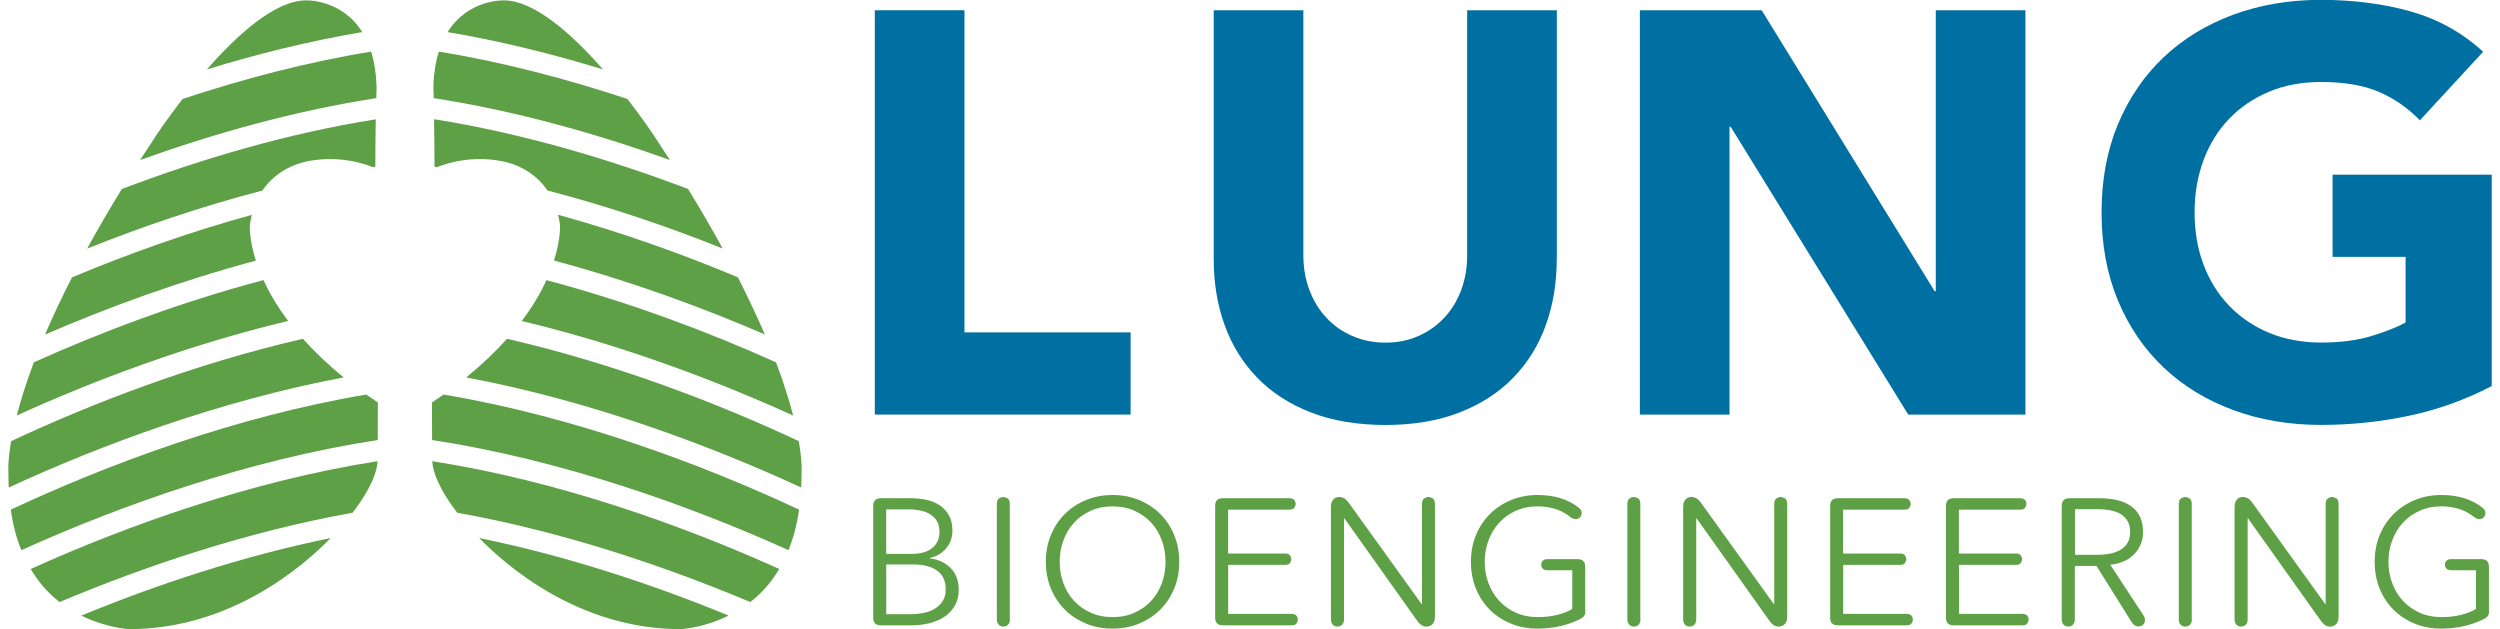
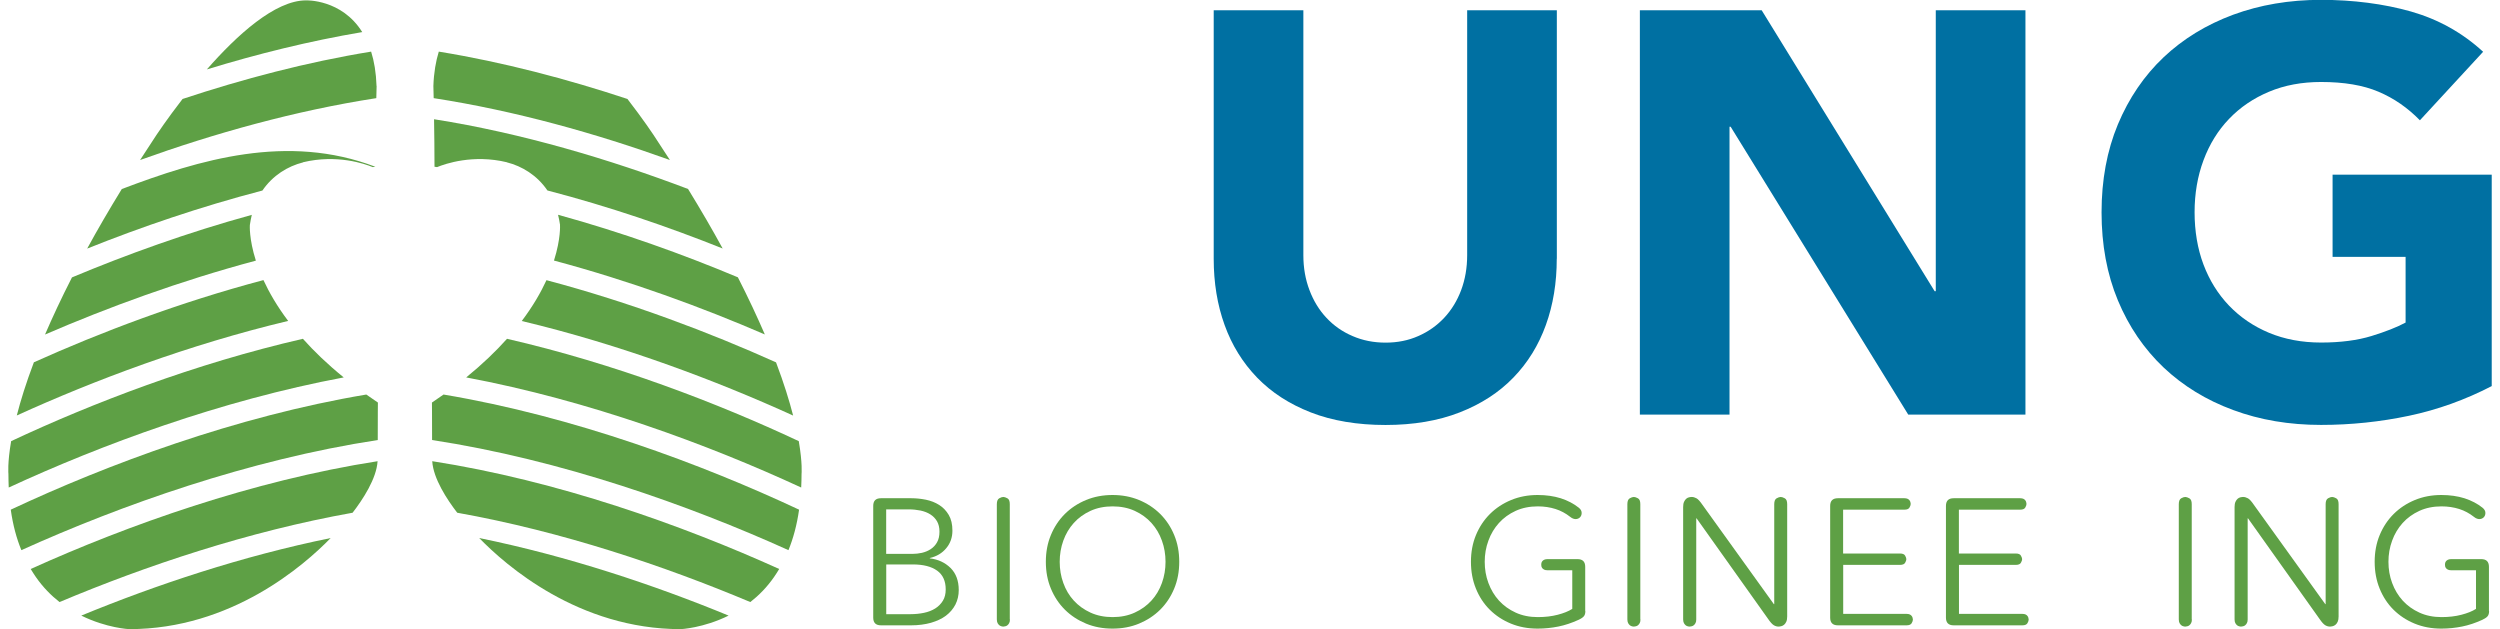
<svg xmlns="http://www.w3.org/2000/svg" width="151" height="38" viewBox="0 0 151 38" fill="none">
  <g clip-path="url(#clip0_554_2880)">
-     <path d="M52.838 0.619H58.254V20.076H68.288V25.041H52.838V0.619Z" fill="#0070A2" />
    <path d="M94.028 15.629C94.028 17.08 93.81 18.413 93.369 19.633C92.928 20.853 92.278 21.91 91.409 22.805C90.541 23.704 89.459 24.404 88.163 24.91C86.867 25.416 85.371 25.669 83.684 25.669C81.997 25.669 80.469 25.416 79.174 24.91C77.878 24.404 76.796 23.704 75.927 22.805C75.059 21.905 74.404 20.848 73.967 19.633C73.526 18.413 73.308 17.08 73.308 15.629V0.619H78.723V15.417C78.723 16.176 78.846 16.877 79.092 17.523C79.333 18.164 79.674 18.724 80.115 19.194C80.551 19.664 81.079 20.035 81.692 20.297C82.306 20.564 82.97 20.695 83.689 20.695C84.407 20.695 85.066 20.564 85.666 20.297C86.267 20.035 86.79 19.664 87.231 19.194C87.671 18.724 88.013 18.164 88.254 17.523C88.495 16.877 88.617 16.176 88.617 15.417V0.619H94.033V15.625L94.028 15.629Z" fill="#0070A2" />
    <path d="M99.048 0.619H106.405L116.853 17.59H116.921V0.619H122.337V25.041H115.257L104.531 7.654H104.463V25.041H99.048V0.619Z" fill="#0070A2" />
    <path d="M150.5 23.32C148.904 24.146 147.24 24.747 145.503 25.113C143.766 25.479 141.997 25.665 140.192 25.665C138.269 25.665 136.5 25.366 134.881 24.765C133.263 24.169 131.862 23.311 130.68 22.195C129.503 21.078 128.58 19.727 127.92 18.142C127.261 16.555 126.934 14.784 126.934 12.828C126.934 10.871 127.261 9.1 127.92 7.514C128.584 5.928 129.503 4.577 130.68 3.461C131.862 2.345 133.263 1.491 134.881 0.89C136.5 0.294 138.273 -0.009 140.192 -0.009C142.111 -0.009 143.971 0.226 145.626 0.696C147.281 1.17 148.731 1.979 149.981 3.127L146.162 7.266C145.421 6.507 144.589 5.933 143.661 5.54C142.734 5.146 141.579 4.952 140.192 4.952C139.037 4.952 137.987 5.146 137.05 5.54C136.114 5.933 135.309 6.475 134.636 7.18C133.963 7.88 133.449 8.716 133.09 9.683C132.731 10.65 132.553 11.694 132.553 12.823C132.553 13.953 132.731 15.024 133.09 15.977C133.449 16.931 133.963 17.757 134.636 18.462C135.309 19.163 136.114 19.709 137.05 20.102C137.987 20.491 139.037 20.69 140.192 20.69C141.347 20.69 142.388 20.559 143.248 20.292C144.102 20.03 144.784 19.759 145.298 19.483V15.516H140.888V10.55H150.5V23.315V23.32Z" fill="#0070A2" />
    <path d="M33.828 13.591C33.796 13.375 33.755 13.171 33.706 12.972C37.57 14.034 41.267 15.367 44.568 16.75C45.209 18.006 45.745 19.158 46.196 20.202C42.413 18.566 38.043 16.962 33.46 15.738C33.883 14.409 33.824 13.587 33.824 13.587" fill="#5EA045" />
    <path d="M33.005 16.922C38.052 18.259 42.849 20.076 46.873 21.887C47.346 23.139 47.678 24.21 47.905 25.1C43.249 22.981 37.516 20.821 31.514 19.389C32.187 18.499 32.664 17.667 33.005 16.926" fill="#5EA045" />
    <path d="M41.121 38C34.947 38 30.554 34.155 28.945 32.497C34.283 33.586 39.498 35.325 44.008 37.182C42.481 37.937 41.121 38 41.121 38Z" fill="#5EA045" />
    <path d="M30.614 9.8C28.572 9.308 26.894 9.891 26.399 10.094C26.349 10.085 26.294 10.076 26.244 10.072C26.244 9.078 26.23 8.056 26.217 7.202C31.546 8.043 36.847 9.629 41.558 11.414C42.34 12.688 43.035 13.885 43.649 15.01C40.385 13.704 36.793 12.475 33.064 11.504C32.437 10.582 31.527 10.035 30.614 9.805" fill="#5EA045" />
    <path d="M26.107 27.856C33.682 29.035 41.208 31.72 47.064 34.367C46.964 34.534 46.859 34.697 46.75 34.855C46.323 35.47 45.832 35.967 45.318 36.364C40.121 34.178 33.923 32.094 27.617 30.969C27.003 30.174 26.171 28.909 26.107 27.856Z" fill="#5EA045" />
    <path d="M15.091 13.592C15.123 13.375 15.163 13.171 15.209 12.977C11.344 14.039 7.648 15.372 4.347 16.755C3.705 18.011 3.169 19.163 2.719 20.206C6.502 18.571 10.871 16.967 15.454 15.742C15.032 14.414 15.091 13.592 15.091 13.592Z" fill="#5EA045" />
    <path d="M15.914 16.917C10.867 18.254 6.07 20.071 2.046 21.883C1.573 23.134 1.241 24.205 1.014 25.095C5.67 22.976 11.403 20.816 17.405 19.384C16.732 18.494 16.255 17.658 15.914 16.922" fill="#5EA045" />
    <path d="M7.797 38C13.972 38 18.364 34.15 19.974 32.497C14.636 33.586 9.421 35.325 4.91 37.182C6.438 37.937 7.797 38 7.797 38Z" fill="#5EA045" />
-     <path d="M18.305 9.8C20.346 9.308 22.024 9.891 22.515 10.094C22.565 10.085 22.62 10.076 22.67 10.072C22.67 9.077 22.684 8.056 22.697 7.207C17.368 8.047 12.067 9.629 7.356 11.418C6.574 12.692 5.878 13.889 5.265 15.015C8.529 13.709 12.121 12.48 15.85 11.508C16.477 10.587 17.387 10.04 18.3 9.809" fill="#5EA045" />
+     <path d="M18.305 9.8C20.346 9.308 22.024 9.891 22.515 10.094C22.565 10.085 22.62 10.076 22.67 10.072C17.368 8.047 12.067 9.629 7.356 11.418C6.574 12.692 5.878 13.889 5.265 15.015C8.529 13.709 12.121 12.48 15.85 11.508C16.477 10.587 17.387 10.04 18.3 9.809" fill="#5EA045" />
    <path d="M22.811 27.856C15.236 29.035 7.711 31.72 1.854 34.367C1.955 34.534 2.059 34.697 2.168 34.855C2.596 35.47 3.087 35.967 3.596 36.364C8.793 34.178 14.99 32.094 21.297 30.969C21.911 30.174 22.743 28.909 22.806 27.856" fill="#5EA045" />
    <path d="M18.482 0.023C16.609 0.023 14.304 2.128 12.494 4.193C15.527 3.262 18.692 2.476 21.879 1.938C20.633 -0.063 18.482 0.023 18.482 0.023Z" fill="#5EA045" />
    <path d="M22.743 5.196C22.716 4.383 22.598 3.696 22.416 3.118C18.524 3.75 14.654 4.776 11.026 5.978C10.076 7.207 9.462 8.133 9.462 8.133C9.116 8.657 8.78 9.168 8.461 9.665C12.913 8.065 17.81 6.687 22.729 5.928C22.738 5.472 22.748 5.196 22.748 5.196" fill="#5EA045" />
    <path d="M18.291 20.464C11.785 21.96 5.556 24.354 0.673 26.645C0.441 27.992 0.509 28.629 0.509 28.629C0.509 28.909 0.518 29.18 0.527 29.447C6.115 26.862 13.349 24.183 20.761 22.796C19.774 21.996 18.965 21.214 18.291 20.459" fill="#5EA045" />
    <path d="M22.825 24.314C22.584 24.151 22.352 23.993 22.125 23.83C14.254 25.15 6.493 28.046 0.65 30.784C0.782 31.72 1 32.524 1.291 33.229C7.293 30.518 15.027 27.766 22.816 26.578C22.816 24.987 22.825 24.309 22.825 24.309" fill="#5EA045" />
    <path d="M26.089 24.314C26.33 24.151 26.562 23.993 26.79 23.83C34.66 25.15 42.422 28.046 48.264 30.784C48.132 31.72 47.91 32.524 47.623 33.229C41.621 30.518 33.887 27.766 26.098 26.578C26.098 24.987 26.089 24.309 26.089 24.309" fill="#5EA045" />
    <path d="M30.627 20.464C37.134 21.96 43.363 24.354 48.246 26.645C48.478 27.992 48.414 28.629 48.414 28.629C48.414 28.913 48.405 29.18 48.392 29.447C42.803 26.862 35.569 24.183 28.158 22.796C29.14 21.996 29.954 21.214 30.627 20.459" fill="#5EA045" />
    <path d="M26.176 5.196C26.203 4.383 26.326 3.696 26.503 3.118C30.395 3.75 34.265 4.776 37.898 5.978C38.848 7.207 39.462 8.133 39.462 8.133C39.807 8.657 40.144 9.168 40.462 9.665C36.011 8.065 31.114 6.687 26.194 5.928C26.185 5.472 26.176 5.196 26.176 5.196Z" fill="#5EA045" />
-     <path d="M30.432 0.023C32.305 0.023 34.61 2.128 36.42 4.193C33.387 3.262 30.223 2.476 27.035 1.938C28.285 -0.063 30.432 0.023 30.432 0.023Z" fill="#5EA045" />
    <path d="M53.211 37.77C52.897 37.77 52.743 37.616 52.743 37.304V30.558C52.743 30.246 52.897 30.093 53.211 30.093H55.043C55.334 30.093 55.63 30.124 55.925 30.183C56.226 30.246 56.489 30.35 56.726 30.499C56.962 30.648 57.153 30.847 57.303 31.1C57.453 31.353 57.526 31.67 57.526 32.054C57.526 32.46 57.403 32.813 57.153 33.111C56.908 33.409 56.576 33.608 56.162 33.703V33.726C56.662 33.784 57.08 33.979 57.412 34.304C57.744 34.634 57.908 35.081 57.908 35.641C57.908 35.958 57.84 36.251 57.708 36.514C57.571 36.776 57.38 37.002 57.135 37.187C56.889 37.372 56.585 37.512 56.23 37.616C55.875 37.715 55.475 37.77 55.03 37.77H53.206H53.211ZM53.529 33.455H55.112C55.303 33.455 55.493 33.432 55.684 33.391C55.875 33.346 56.053 33.274 56.212 33.17C56.371 33.066 56.503 32.926 56.598 32.754C56.698 32.582 56.744 32.365 56.744 32.112C56.744 31.86 56.694 31.661 56.598 31.489C56.498 31.317 56.367 31.182 56.198 31.073C56.03 30.965 55.834 30.888 55.607 30.838C55.38 30.793 55.143 30.766 54.889 30.766H53.525V33.455H53.529ZM53.529 37.096H54.993C55.275 37.096 55.548 37.069 55.807 37.015C56.066 36.961 56.289 36.875 56.485 36.753C56.676 36.636 56.83 36.477 56.949 36.288C57.067 36.098 57.121 35.867 57.121 35.601C57.121 35.095 56.949 34.715 56.603 34.467C56.257 34.218 55.766 34.092 55.134 34.092H53.529V37.096Z" fill="#5EA045" />
    <path d="M61 37.413C61 37.507 60.986 37.58 60.955 37.634C60.927 37.688 60.891 37.733 60.85 37.765C60.809 37.797 60.768 37.819 60.718 37.828C60.673 37.837 60.632 37.846 60.605 37.846C60.568 37.846 60.527 37.842 60.486 37.828C60.445 37.815 60.4 37.797 60.359 37.765C60.318 37.733 60.286 37.688 60.254 37.634C60.227 37.58 60.209 37.507 60.209 37.413V30.45C60.209 30.269 60.259 30.151 60.355 30.097C60.455 30.043 60.536 30.016 60.6 30.016C60.664 30.016 60.745 30.043 60.846 30.097C60.946 30.151 60.991 30.269 60.991 30.45V37.413H61Z" fill="#5EA045" />
    <path d="M71.226 33.933C71.226 34.521 71.126 35.059 70.921 35.551C70.717 36.044 70.435 36.468 70.076 36.825C69.716 37.182 69.289 37.462 68.798 37.666C68.307 37.869 67.775 37.968 67.197 37.968C66.62 37.968 66.088 37.869 65.597 37.666C65.106 37.462 64.678 37.182 64.319 36.825C63.96 36.468 63.678 36.044 63.474 35.551C63.269 35.059 63.169 34.521 63.169 33.933C63.169 33.346 63.269 32.808 63.474 32.316C63.678 31.823 63.96 31.399 64.319 31.042C64.678 30.685 65.106 30.404 65.597 30.201C66.088 29.998 66.62 29.898 67.197 29.898C67.775 29.898 68.307 29.998 68.798 30.201C69.289 30.404 69.716 30.685 70.076 31.042C70.435 31.399 70.717 31.823 70.921 32.316C71.126 32.808 71.226 33.346 71.226 33.933ZM70.398 33.933C70.398 33.486 70.326 33.057 70.18 32.655C70.035 32.248 69.826 31.896 69.548 31.588C69.271 31.281 68.934 31.037 68.539 30.856C68.143 30.676 67.698 30.585 67.202 30.585C66.706 30.585 66.261 30.676 65.865 30.856C65.47 31.037 65.133 31.281 64.856 31.588C64.579 31.896 64.369 32.252 64.224 32.655C64.078 33.061 64.006 33.486 64.006 33.933C64.006 34.381 64.078 34.81 64.224 35.212C64.369 35.619 64.579 35.971 64.856 36.274C65.133 36.577 65.47 36.821 65.865 37.001C66.261 37.182 66.706 37.273 67.202 37.273C67.698 37.273 68.143 37.182 68.539 37.001C68.934 36.821 69.271 36.577 69.548 36.274C69.826 35.971 70.035 35.614 70.18 35.212C70.326 34.806 70.398 34.381 70.398 33.933Z" fill="#5EA045" />
-     <path d="M74.181 34.119V37.078H78.01C78.091 37.078 78.155 37.092 78.205 37.114C78.255 37.142 78.296 37.169 78.319 37.205C78.346 37.241 78.364 37.277 78.373 37.318C78.382 37.358 78.391 37.39 78.391 37.422C78.391 37.48 78.369 37.553 78.319 37.639C78.269 37.724 78.169 37.77 78.01 37.77H73.863C73.549 37.77 73.394 37.616 73.394 37.304V30.558C73.394 30.246 73.549 30.093 73.863 30.093H77.878C77.96 30.093 78.023 30.106 78.073 30.129C78.123 30.156 78.164 30.183 78.187 30.219C78.214 30.255 78.232 30.292 78.241 30.332C78.251 30.373 78.26 30.404 78.26 30.436C78.26 30.495 78.237 30.567 78.187 30.653C78.141 30.739 78.037 30.784 77.878 30.784H74.177V33.432H77.614C77.773 33.432 77.878 33.477 77.923 33.563C77.969 33.649 77.996 33.717 77.996 33.771C77.996 33.83 77.973 33.902 77.923 33.988C77.878 34.074 77.773 34.119 77.614 34.119H74.177H74.181Z" fill="#5EA045" />
-     <path d="M81.202 31.308H81.179V37.413C81.179 37.507 81.165 37.58 81.133 37.634C81.106 37.688 81.07 37.733 81.029 37.765C80.988 37.797 80.947 37.819 80.897 37.828C80.852 37.837 80.811 37.846 80.783 37.846C80.747 37.846 80.706 37.842 80.665 37.828C80.62 37.819 80.579 37.797 80.538 37.765C80.497 37.733 80.465 37.688 80.433 37.634C80.406 37.58 80.388 37.507 80.388 37.413V30.626C80.388 30.495 80.406 30.391 80.442 30.31C80.479 30.228 80.524 30.169 80.574 30.124C80.624 30.079 80.683 30.052 80.742 30.038C80.806 30.025 80.856 30.016 80.901 30.016C80.997 30.016 81.093 30.043 81.192 30.097C81.293 30.151 81.411 30.282 81.556 30.495L85.867 36.491H85.889V30.45C85.889 30.269 85.939 30.151 86.035 30.097C86.13 30.043 86.217 30.016 86.28 30.016C86.344 30.016 86.426 30.043 86.526 30.097C86.626 30.151 86.671 30.269 86.671 30.45V37.236C86.671 37.367 86.653 37.471 86.617 37.553C86.581 37.634 86.535 37.693 86.481 37.738C86.426 37.783 86.367 37.81 86.308 37.824C86.244 37.837 86.194 37.846 86.148 37.846C86.053 37.846 85.958 37.819 85.867 37.765C85.771 37.711 85.653 37.58 85.507 37.367L81.197 31.304L81.202 31.308Z" fill="#5EA045" />
    <path d="M95.756 36.902C95.756 37.038 95.729 37.146 95.669 37.218C95.61 37.291 95.506 37.363 95.351 37.435C94.938 37.625 94.528 37.761 94.128 37.842C93.728 37.923 93.31 37.968 92.873 37.968C92.291 37.968 91.755 37.869 91.259 37.666C90.763 37.462 90.341 37.182 89.981 36.825C89.622 36.468 89.345 36.044 89.145 35.551C88.945 35.059 88.845 34.521 88.845 33.933C88.845 33.346 88.945 32.808 89.149 32.316C89.354 31.823 89.636 31.399 89.995 31.042C90.354 30.685 90.782 30.404 91.273 30.201C91.764 29.998 92.296 29.898 92.873 29.898C93.392 29.898 93.855 29.966 94.274 30.097C94.692 30.233 95.056 30.423 95.36 30.667C95.479 30.762 95.533 30.865 95.533 30.983C95.533 31.091 95.497 31.182 95.428 31.25C95.36 31.317 95.269 31.353 95.16 31.353C95.124 31.353 95.078 31.344 95.024 31.326C94.969 31.308 94.906 31.272 94.833 31.213C94.569 31.006 94.278 30.847 93.951 30.743C93.623 30.64 93.269 30.585 92.882 30.585C92.387 30.585 91.941 30.676 91.546 30.856C91.15 31.037 90.814 31.281 90.536 31.588C90.259 31.896 90.045 32.252 89.9 32.655C89.749 33.061 89.677 33.486 89.677 33.933C89.677 34.381 89.749 34.81 89.9 35.212C90.05 35.619 90.263 35.971 90.536 36.274C90.814 36.577 91.15 36.821 91.546 37.001C91.941 37.182 92.387 37.273 92.882 37.273C93.319 37.273 93.719 37.227 94.083 37.132C94.446 37.038 94.742 36.92 94.965 36.776V34.444H93.469C93.387 34.444 93.323 34.43 93.273 34.408C93.223 34.381 93.182 34.354 93.155 34.318C93.128 34.281 93.11 34.245 93.101 34.205C93.091 34.164 93.091 34.132 93.091 34.101C93.091 34.078 93.091 34.046 93.101 34.01C93.11 33.969 93.128 33.933 93.155 33.897C93.182 33.861 93.223 33.83 93.273 33.807C93.323 33.784 93.392 33.771 93.469 33.771H95.278C95.592 33.771 95.747 33.924 95.747 34.236V36.916L95.756 36.902Z" fill="#5EA045" />
    <path d="M99.084 37.413C99.084 37.507 99.07 37.58 99.039 37.634C99.011 37.688 98.975 37.733 98.934 37.765C98.893 37.797 98.852 37.819 98.802 37.828C98.757 37.837 98.716 37.846 98.689 37.846C98.652 37.846 98.611 37.842 98.57 37.828C98.525 37.819 98.484 37.797 98.443 37.765C98.402 37.733 98.37 37.688 98.338 37.634C98.311 37.58 98.293 37.507 98.293 37.413V30.45C98.293 30.269 98.343 30.151 98.439 30.097C98.534 30.043 98.62 30.016 98.684 30.016C98.748 30.016 98.829 30.043 98.93 30.097C99.03 30.151 99.075 30.269 99.075 30.45V37.413H99.084Z" fill="#5EA045" />
    <path d="M102.476 31.308H102.453V37.413C102.453 37.507 102.44 37.58 102.408 37.634C102.381 37.688 102.344 37.733 102.303 37.765C102.262 37.797 102.221 37.819 102.171 37.828C102.126 37.837 102.085 37.846 102.058 37.846C102.021 37.846 101.98 37.842 101.939 37.828C101.894 37.819 101.853 37.797 101.812 37.765C101.771 37.733 101.739 37.688 101.708 37.634C101.68 37.58 101.662 37.507 101.662 37.413V30.626C101.662 30.495 101.68 30.391 101.717 30.31C101.753 30.228 101.799 30.169 101.849 30.124C101.899 30.079 101.958 30.052 102.017 30.038C102.08 30.025 102.13 30.016 102.176 30.016C102.271 30.016 102.367 30.043 102.467 30.097C102.567 30.151 102.685 30.282 102.831 30.495L107.141 36.491H107.164V30.45C107.164 30.269 107.214 30.151 107.309 30.097C107.405 30.043 107.491 30.016 107.555 30.016C107.618 30.016 107.7 30.043 107.8 30.097C107.9 30.151 107.946 30.269 107.946 30.45V37.236C107.946 37.367 107.928 37.471 107.891 37.553C107.855 37.634 107.809 37.693 107.755 37.738C107.7 37.783 107.641 37.81 107.582 37.824C107.518 37.837 107.468 37.846 107.423 37.846C107.327 37.846 107.232 37.819 107.141 37.765C107.046 37.711 106.927 37.58 106.782 37.367L102.471 31.304L102.476 31.308Z" fill="#5EA045" />
    <path d="M111.329 34.119V37.078H115.157C115.239 37.078 115.303 37.092 115.353 37.114C115.403 37.142 115.443 37.169 115.466 37.205C115.493 37.241 115.512 37.277 115.521 37.318C115.53 37.358 115.539 37.39 115.539 37.422C115.539 37.48 115.516 37.553 115.466 37.639C115.416 37.724 115.316 37.77 115.157 37.77H111.01C110.697 37.77 110.542 37.616 110.542 37.304V30.558C110.542 30.246 110.697 30.093 111.01 30.093H115.025C115.107 30.093 115.171 30.106 115.221 30.129C115.271 30.156 115.312 30.183 115.334 30.219C115.362 30.255 115.38 30.292 115.389 30.332C115.398 30.373 115.407 30.404 115.407 30.436C115.407 30.495 115.384 30.567 115.334 30.653C115.289 30.739 115.184 30.784 115.025 30.784H111.324V33.432H114.761C114.921 33.432 115.025 33.477 115.071 33.563C115.116 33.649 115.143 33.717 115.143 33.771C115.143 33.83 115.121 33.902 115.071 33.988C115.025 34.074 114.921 34.119 114.761 34.119H111.324H111.329Z" fill="#5EA045" />
    <path d="M118.322 34.119V37.078H122.15C122.232 37.078 122.296 37.092 122.346 37.114C122.396 37.142 122.437 37.169 122.459 37.205C122.487 37.241 122.505 37.277 122.514 37.318C122.523 37.358 122.532 37.39 122.532 37.422C122.532 37.48 122.509 37.553 122.459 37.639C122.409 37.724 122.309 37.77 122.15 37.77H118.003C117.69 37.77 117.535 37.616 117.535 37.304V30.558C117.535 30.246 117.69 30.093 118.003 30.093H122.018C122.1 30.093 122.164 30.106 122.214 30.129C122.264 30.156 122.305 30.183 122.328 30.219C122.355 30.255 122.373 30.292 122.382 30.332C122.391 30.373 122.4 30.404 122.4 30.436C122.4 30.495 122.378 30.567 122.328 30.653C122.282 30.739 122.177 30.784 122.018 30.784H118.317V33.432H121.755C121.914 33.432 122.018 33.477 122.064 33.563C122.109 33.649 122.137 33.717 122.137 33.771C122.137 33.83 122.114 33.902 122.064 33.988C122.018 34.074 121.914 34.119 121.755 34.119H118.317H118.322Z" fill="#5EA045" />
-     <path d="M126.629 34.182H125.319V37.413C125.319 37.508 125.306 37.58 125.274 37.634C125.247 37.688 125.21 37.733 125.169 37.765C125.129 37.797 125.088 37.819 125.038 37.828C124.992 37.837 124.951 37.846 124.924 37.846C124.888 37.846 124.847 37.842 124.806 37.828C124.76 37.819 124.719 37.797 124.678 37.765C124.637 37.733 124.606 37.688 124.574 37.634C124.547 37.58 124.528 37.508 124.528 37.413V30.558C124.528 30.246 124.683 30.093 124.997 30.093H126.797C127.175 30.093 127.525 30.129 127.852 30.201C128.175 30.273 128.457 30.391 128.693 30.554C128.93 30.716 129.112 30.929 129.243 31.186C129.375 31.448 129.439 31.765 129.439 32.14C129.439 32.42 129.389 32.677 129.284 32.908C129.184 33.138 129.043 33.342 128.871 33.509C128.698 33.68 128.489 33.816 128.248 33.915C128.007 34.015 127.747 34.083 127.461 34.11L129.471 37.178C129.53 37.264 129.557 37.354 129.557 37.449C129.557 37.566 129.521 37.657 129.443 37.729C129.366 37.801 129.266 37.837 129.143 37.837C129.084 37.837 129.025 37.819 128.961 37.788C128.898 37.756 128.839 37.697 128.78 37.62L126.62 34.173L126.629 34.182ZM125.319 33.509H126.684C127.316 33.509 127.802 33.396 128.148 33.165C128.489 32.939 128.661 32.596 128.661 32.14C128.661 31.887 128.616 31.674 128.52 31.498C128.425 31.326 128.293 31.182 128.129 31.073C127.961 30.965 127.757 30.884 127.52 30.834C127.279 30.784 127.015 30.757 126.724 30.757H125.329V33.5L125.319 33.509Z" fill="#5EA045" />
    <path d="M132.39 37.413C132.39 37.507 132.376 37.58 132.344 37.634C132.317 37.688 132.281 37.733 132.24 37.765C132.199 37.797 132.158 37.819 132.108 37.828C132.062 37.837 132.021 37.846 131.994 37.846C131.958 37.846 131.917 37.842 131.876 37.828C131.831 37.819 131.79 37.797 131.749 37.765C131.708 37.733 131.676 37.688 131.644 37.634C131.617 37.58 131.599 37.507 131.599 37.413V30.45C131.599 30.269 131.649 30.151 131.744 30.097C131.84 30.043 131.926 30.016 131.99 30.016C132.053 30.016 132.135 30.043 132.235 30.097C132.335 30.151 132.381 30.269 132.381 30.45V37.413H132.39Z" fill="#5EA045" />
    <path d="M135.782 31.308H135.759V37.413C135.759 37.507 135.745 37.58 135.713 37.634C135.686 37.688 135.65 37.733 135.609 37.765C135.568 37.797 135.527 37.819 135.477 37.828C135.432 37.837 135.391 37.846 135.363 37.846C135.327 37.846 135.286 37.842 135.245 37.828C135.2 37.819 135.159 37.797 135.118 37.765C135.077 37.733 135.045 37.688 135.013 37.634C134.986 37.58 134.968 37.507 134.968 37.413V30.626C134.968 30.495 134.986 30.391 135.022 30.31C135.059 30.228 135.104 30.169 135.154 30.124C135.204 30.079 135.263 30.052 135.322 30.038C135.386 30.025 135.436 30.016 135.482 30.016C135.577 30.016 135.673 30.043 135.773 30.097C135.873 30.151 135.991 30.282 136.136 30.495L140.447 36.491H140.469V30.45C140.469 30.269 140.519 30.151 140.615 30.097C140.71 30.043 140.797 30.016 140.86 30.016C140.924 30.016 141.006 30.043 141.106 30.097C141.206 30.151 141.251 30.269 141.251 30.45V37.236C141.251 37.367 141.233 37.471 141.197 37.553C141.161 37.634 141.115 37.693 141.061 37.738C141.006 37.783 140.947 37.81 140.888 37.824C140.824 37.837 140.774 37.846 140.729 37.846C140.633 37.846 140.538 37.819 140.447 37.765C140.351 37.711 140.233 37.58 140.088 37.367L135.777 31.304L135.782 31.308Z" fill="#5EA045" />
    <path d="M150.341 36.902C150.341 37.038 150.314 37.146 150.254 37.218C150.195 37.291 150.091 37.363 149.936 37.435C149.522 37.625 149.113 37.761 148.713 37.842C148.313 37.923 147.895 37.968 147.458 37.968C146.876 37.968 146.34 37.869 145.844 37.666C145.348 37.462 144.926 37.182 144.566 36.825C144.207 36.468 143.93 36.044 143.73 35.551C143.53 35.059 143.43 34.521 143.43 33.933C143.43 33.346 143.53 32.808 143.734 32.316C143.939 31.823 144.221 31.399 144.58 31.042C144.939 30.685 145.367 30.404 145.858 30.201C146.349 29.998 146.881 29.898 147.458 29.898C147.977 29.898 148.44 29.966 148.859 30.097C149.277 30.233 149.641 30.423 149.945 30.667C150.063 30.762 150.118 30.865 150.118 30.983C150.118 31.091 150.082 31.182 150.013 31.25C149.945 31.317 149.854 31.353 149.745 31.353C149.709 31.353 149.663 31.344 149.609 31.326C149.554 31.308 149.491 31.272 149.418 31.213C149.154 31.006 148.863 30.847 148.536 30.743C148.208 30.64 147.854 30.585 147.467 30.585C146.972 30.585 146.526 30.676 146.131 30.856C145.735 31.037 145.398 31.281 145.121 31.588C144.844 31.896 144.63 32.252 144.485 32.655C144.335 33.061 144.262 33.486 144.262 33.933C144.262 34.381 144.335 34.81 144.485 35.212C144.635 35.619 144.848 35.971 145.121 36.274C145.398 36.577 145.735 36.821 146.131 37.001C146.526 37.182 146.972 37.273 147.467 37.273C147.904 37.273 148.304 37.227 148.668 37.132C149.031 37.038 149.327 36.92 149.55 36.776V34.444H148.054C147.972 34.444 147.908 34.43 147.858 34.408C147.808 34.381 147.767 34.354 147.74 34.318C147.713 34.281 147.695 34.245 147.686 34.205C147.676 34.164 147.676 34.132 147.676 34.101C147.676 34.078 147.676 34.046 147.686 34.01C147.695 33.969 147.713 33.933 147.74 33.897C147.767 33.861 147.808 33.83 147.858 33.807C147.908 33.784 147.977 33.771 148.054 33.771H149.863C150.177 33.771 150.332 33.924 150.332 34.236V36.916L150.341 36.902Z" fill="#5EA045" />
  </g>
  <defs>
    <clipPath id="clip0_554_2880">
      <rect width="150" height="38" fill="white" transform="translate(0.5)" />
    </clipPath>
  </defs>
</svg>